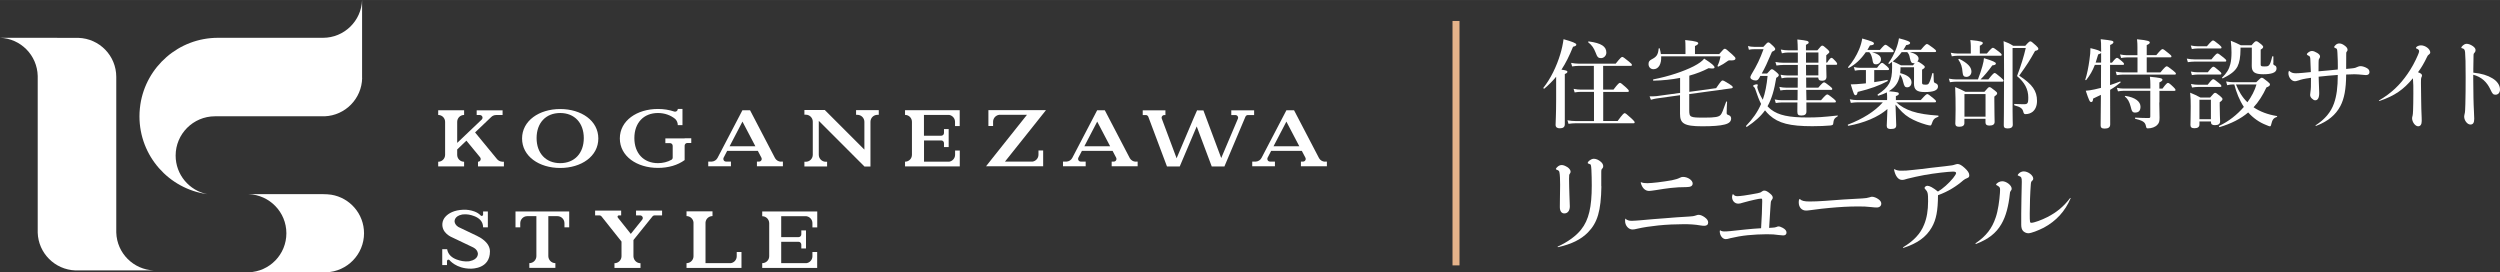
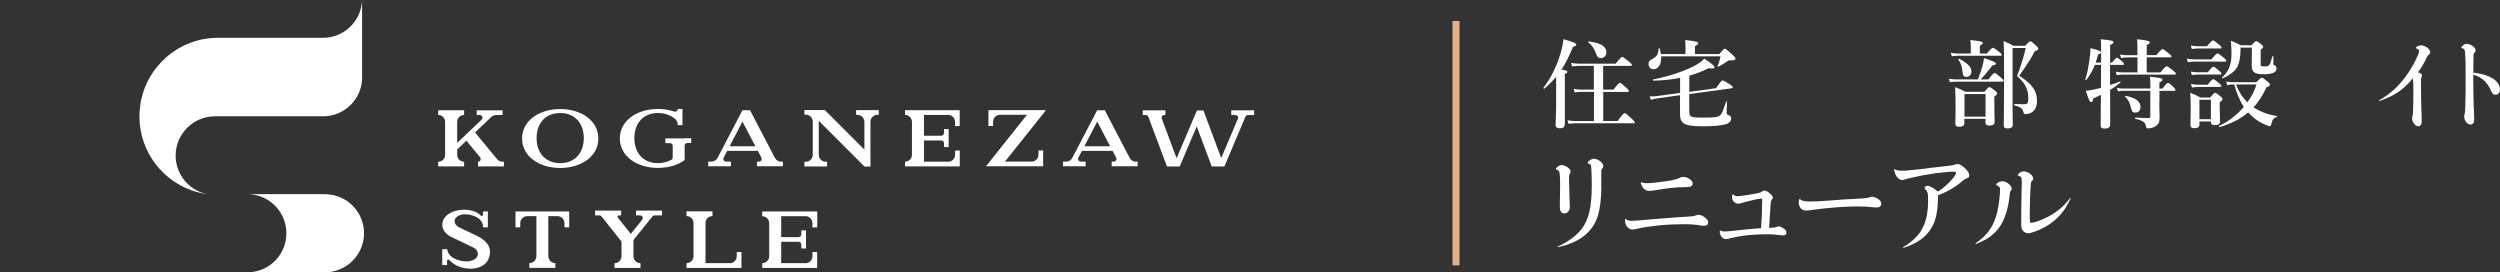
<svg xmlns="http://www.w3.org/2000/svg" id="uuid-77867476-ffc5-4632-989d-4172dd03f94a" width="126.29mm" height="13.76mm" viewBox="0 0 358 39">
  <rect x="0" y="0" width="358" height="39" fill="#333333" stroke="none" />
  <g id="uuid-4df91b33-cbbc-4ed5-a048-2a12607f52fc">
    <path d="M177.78,15.8h-1.46v.67h.59c.22,0,.39.17.39.39,0,.05-.01.09-.03.13h0s-2.39,5.64-2.39,5.64l-2.55-6.82h0s-.91-.01-.91-.01l-.5,1.14h0s-2.43,5.72-2.43,5.72l-2.12-5.67h0s-.03-.08-.03-.13c0-.21.17-.39.39-.39h.16v-.67h-3.25v.67h.44c.16,0,.3.1.36.25l2.67,7.11h1.83,0s2.43-5.73,2.43-5.73l2.15,5.73h1.83v-.03s3-7.1,3-7.1c.06-.13.18-.22.33-.23h.91v-.67h-1.79Z" fill="#fff" />
    <path d="M149.79,15.77h-2.2s-5.38,0-5.38,0h-.67v2.27h.67v-.61c0-.5.37-.91.85-.99h4l-4.85,6.09-1.01,1.28h2.18s5.33,0,5.33,0h.67v-2.27h-.67v.61c0,.5-.37.91-.85.99h-3.95l4.06-5.09h0s1.82-2.29,1.82-2.29Z" fill="#fff" />
    <path d="M80.22,15.61c-3.01,0-5.46,1.67-5.46,4.22s2.44,4.22,5.46,4.22,5.46-1.66,5.46-4.22-2.44-4.22-5.46-4.22M80.22,23.36c-2.05,0-3.38-1.41-3.38-3.59s1.33-3.59,3.38-3.59,3.38,1.42,3.38,3.59-1.33,3.59-3.38,3.59" fill="#fff" />
    <path d="M98.05,19.82h-2.77v.67h.66c.21,0,.39.17.39.39v1.68h0c0,.14-.07.25-.18.32-.56.31-1.22.48-1.93.48-2.05,0-3.38-1.41-3.38-3.59s1.33-3.59,3.38-3.59c.95,0,1.81.31,2.47.85.23.23.37.54.37.89h.67v-2.32h-.67s0,0,0,0c0,0,0,0,0,0,0,.21-.17.39-.39.39-.04,0-.08-.01-.12-.02h0c-.71-.24-1.5-.37-2.33-.37-3.01,0-5.46,1.67-5.46,4.22s2.44,4.22,5.46,4.22c.75,0,1.46-.1,2.11-.29.64-.19,1.22-.47,1.71-.83v-2.06c0-.21.17-.39.39-.39h.56v-.67h-.95Z" fill="#fff" />
    <path d="M137.43,18.05v-2.27h0s-5.12,0-5.12,0h0s-1.71,0-1.71,0h0s-1,0-1,0v.67h0s0,0,0,0c.55,0,.99.44.99.99h0v4.72h0c0,.55-.44.99-.99.99,0,0,0,0,0,0h0v.67h7.84v-2.27h-.67v.61c0,.5-.37.91-.85.99h-3.6v-3.04h2.48c.21,0,.38.17.38.39v.56h.67v-2.58h-.67v.56c0,.21-.17.39-.39.39h-2.48v-2.98h3.6c.48.08.85.49.85.99v.61h.67Z" fill="#fff" />
    <path d="M111.83,23.15c-.36-.01-.67-.21-.84-.5h0l-3.58-6.86h0s0,0,0,0h-1.1l-.41.79h0s0,0,0,0l-3.15,6.03c-.16.3-.47.51-.83.53h-.5v.67h3.25v-.67h-.7c-.22,0-.39-.17-.39-.39,0-.06.01-.11.03-.15l.52-1h4.39l.52.99c.02.05.04.11.04.16,0,.22-.17.39-.39.39h-.3v.67h3.72v-.67h-.27ZM104.48,20.94l1.84-3.53,1.85,3.53h-3.69Z" fill="#fff" />
    <path d="M162.63,23.15c-.36-.01-.67-.21-.84-.5h0l-3.58-6.86h0s0,0,0,0h-1.1l-.41.79h0s0,0,0,0l-3.15,6.03c-.16.3-.47.51-.83.53h-.5v.67h3.25v-.67h-.7c-.22,0-.39-.17-.39-.39,0-.06.01-.11.03-.15l.52-1h4.39l.52.99c.02.05.04.11.04.16,0,.22-.17.39-.39.39h-.3v.67h3.72v-.67h-.27ZM155.28,20.94l1.84-3.53,1.85,3.53h-3.69Z" fill="#fff" />
-     <path d="M189.73,23.15c-.36-.01-.67-.21-.84-.5h0l-3.58-6.86h0s0,0,0,0h-1.1l-.41.79h0s0,0,0,0l-3.15,6.03c-.16.3-.47.51-.83.53h-.5v.67h3.25v-.67h-.7c-.22,0-.39-.17-.39-.39,0-.06.01-.11.03-.15l.52-1h4.39l.52.99c.02.05.04.11.04.16,0,.22-.17.39-.39.39h-.3v.67h3.72v-.67h-.27ZM182.37,20.94l1.84-3.53,1.85,3.53h-3.69Z" fill="#fff" />
    <path d="M118.13,15.75h-2.94v.67h.2c.55,0,1,.45,1,1v4.74c0,.55-.45,1-1,1h-.2v.67h3.25v-.67h-.19c-.55,0-1-.45-1-1v-4.86l6.54,6.54h0s0,0,0,0h.86v-6.4h0c0-.56.45-1,1-1h.19v-.67h-3.25v.67h.19c.55,0,1,.45,1,1v3.98l-5.65-5.65Z" fill="#fff" />
    <path d="M71.92,23.15c-.29-.01-.55-.15-.73-.35l-3.16-3.84,2.33-2.22c.18-.17.42-.27.68-.27h.93v-.67h-1.61s0,0,0,0h-2.1v.67h.46c.21,0,.38.17.38.38,0,.1-.04.18-.1.25l-3.53,3.36v-3.01h0c0-.55.44-.99.99-.99,0,0,0,0,0,0h0v-.67h-1s-1.71,0-1.71,0h0s-1,0-1,0v.67h0s0,0,0,0c.55,0,.99.44.99.99h0v4.72h0c0,.54-.44.99-.99.99,0,0,0,0,0,0h0v.67h3.71v-.67h0s0,0,0,0c-.55,0-.99-.44-.99-.99h0v-.77l1.32-1.26,1.95,2.37c.06.07.1.16.1.26,0,.22-.17.39-.39.39h0v.67h3.71v-.67h-.24Z" fill="#fff" />
    <path d="M105.5,36.08v.61c0,.5-.37.92-.85.99h-3.62v-5.82c.04-.52.47-.92,1-.92v-.68h-3.72v.68c.53,0,.96.41,1,.92v4.83c0,.54-.45.99-1,.99,0,0,0,0,0,0h0v.68h7.87v-2.28h-.68Z" fill="#fff" />
    <path d="M117.03,32.56v-2.28h0s-5.15,0-5.15,0h0s-1.72,0-1.72,0h0s-1.01,0-1.01,0v.68h0s0,0,0,0c.55,0,.99.44,1,.99h0v4.74h0c0,.55-.45.99-1,.99,0,0,0,0,0,0h0v.68h7.87v-2.28h-.68v.61c0,.5-.37.92-.85.99h-3.62v-3.06h2.49c.21,0,.38.18.39.39v.57h.67v-2.59h-.67v.57c0,.22-.18.39-.39.39h-2.49v-2.99h3.62c.48.08.85.49.85.99v.61h.68Z" fill="#fff" />
    <path d="M80.83,30.28h-7.01v2.27h.68v-.59c0-.56.45-1.01,1.01-1.01h1.3v5.74c-.01.55-.46.99-1.01.99h0v.68h3.73v-.68h0c-.55,0-.99-.44-1.01-.99v-5.74h1.3c.56,0,1.01.45,1.01,1.01v.59h.68v-2.27h-.68Z" fill="#fff" />
    <path d="M91.1,30.84h.59c.2.02.36.18.36.38,0,.09-.04.17-.09.24h0s-1.63,2.03-1.63,2.03l-1.86-2.34s-.04-.07-.04-.11c0-.11.09-.2.2-.2h.32v-.68h-3.73v.68h.63c.11,0,.21.06.28.14l2.87,3.61v2.11c-.01.55-.46.99-1.01.99h0v.68h3.73v-.68h0c-.55,0-.99-.44-1.01-.99v-2.33l2.74-3.4c.07-.08.17-.13.28-.13h1.08v-.68h-3.73v.68Z" fill="#fff" />
    <polygon points="129.21 30.17 129.21 30.16 129.2 30.17 127.29 30.17 131.02 30.17 129.21 30.17" fill="#fff" />
    <path d="M68.38,33.81l-2.7-1.29s-.5-.25-.58-.76c0,0-.13-.8,1.06-1.04.05,0,.09-.02.14-.02,0,0,.01,0,.02,0,.54-.06,1.09.05,1.6.25.6.23,1.26.69,1.26,1.6h0s.68,0,.68,0v-2.27h-.68v.43h0s0,0,0,.01c0,.11-.09.2-.2.2-.05,0-.1-.02-.14-.06h0c-.25-.28-.6-.47-.93-.59-.51-.18-1.05-.27-1.59-.24-1.32.06-2.05.51-2.47.93-.62.61-.68,1.57-.15,2.25.34.43.79.67,1.07.79l3,1.43c.06.03.15.09.25.16.16.13.36.35.41.67,0,0,.14.87-1.15,1.13-.05,0-.1.02-.15.03,0,0-.01,0-.02,0-.59.06-1.19-.06-1.74-.27-.59-.22-1.21-.66-1.34-1.47h-.7v2.27h.68v-.6c.02-.09.1-.17.2-.17.06,0,.11.02.15.06h0s.96,1.23,3.03,1.23c.28,0,2.77,0,2.77-2.47,0-1.34-1.57-2.09-1.8-2.19" fill="#fff" />
    <path d="M52.13,33.4c0-2.78-2.03-5.09-4.69-5.52-.37-.05-.75-.08-1.14-.08h-1.44s-3.7,0-3.7,0h-5.56c3,.11,5.41,2.57,5.41,5.6s-2.4,5.49-5.41,5.59h0s5.56,0,5.56,0h5.56c3-.11,5.41-2.57,5.41-5.6" fill="#fff" />
    <path d="M51.85,11.16V0h0c-.1,3-2.57,5.41-5.59,5.41h0s-15.04,0-15.04,0h0c-5.63,0-10.3,4.14-11.12,9.54-.03.19-.05.37-.07.56-.04.38-.06.76-.06,1.15,0,5.69,4.23,10.39,9.71,11.14-2.58-.51-4.53-2.79-4.53-5.52,0-3.11,2.52-5.62,5.62-5.63h15.72c2.96-.12,5.32-2.53,5.37-5.5" fill="#fff" />
-     <path d="M5.56,5.41H0c2.96.1,5.33,2.5,5.4,5.46v22.44c.09,2.94,2.46,5.31,5.4,5.41h0s5.85,0,5.85,0h5.4c-2.94-.1-5.31-2.47-5.4-5.42V11.01c0-3.03-2.4-5.49-5.41-5.59h0" fill="#fff" />
    <path d="M222.83,11c-.5.6-1.04,1.15-1.68,1.69-.06.04-.18-.07-.14-.12,1-1.24,1.9-3.05,2.43-4.84.22-.72.37-1.44.46-2.12,1.25.35,1.83.58,1.83.76,0,.17-.14.25-.47.32-.53,1.3-1.05,2.36-1.66,3.28.73.11.85.17.85.3,0,.13-.08.21-.37.33v7.19c0,.4-.24.58-.72.58-.32,0-.6-.11-.6-.5,0-.36.08-1.47.08-3.68v-3.19ZM228.23,13.15h-1.87c-.26,0-.53.03-.87.08l-.15-.51c.42.08.72.11,1.03.11h1.87v-3.4h-2.22c-.26,0-.53.03-.89.08l-.15-.51c.42.08.72.11,1.04.11h5.35c.67-.85.83-.96.93-.96.13,0,.28.11.97.67.31.25.42.37.42.47s-.04.14-.18.14h-3.94v3.4h1.48c.65-.86.82-.97.92-.97.12,0,.26.11.89.67.28.26.39.39.39.49s-.04.14-.18.14h-3.49v4.16h2.07c.73-1.01.9-1.12,1-1.12.12,0,.26.11,1,.78.32.3.43.43.43.53s-.04.14-.18.14h-8.31c-.29,0-.6.03-.98.08l-.15-.51c.44.08.79.11,1.12.11h2.68v-4.16ZM229.27,8.32c-.4,0-.54-.13-.79-.82-.25-.64-.53-1.04-1.04-1.44-.06-.04,0-.14.07-.13,1.8.24,2.52.72,2.52,1.6,0,.44-.36.79-.76.79Z" fill="#fff" />
    <path d="M246.2,7.73c.57-.67.68-.75.79-.75.14,0,.25.08,1.07.82.37.35.46.44.46.56,0,.19-.14.29-.6.29-.31-.03-.42-.01-.58.13-.37.28-.76.51-1.25.75-.06.03-.17-.04-.14-.11.21-.44.31-.74.43-1.36h-8.5c.06,1.1-.37,1.85-1.1,1.85-.42,0-.71-.31-.71-.74,0-.32.11-.5.44-.67.72-.37.92-.65,1.01-1.54.01-.07.14-.08.15-.01.08.28.14.54.17.79h3.52v-.89c0-.46-.01-.83-.04-1.12,1.71.17,1.87.32,1.87.47,0,.12-.17.26-.47.39v1.15h3.47ZM240.6,11.15c-1.21.24-2.5.37-3.83.4-.07,0-.07-.18,0-.19,2.19-.42,4.33-1.14,5.76-1.87.72-.37,1.25-.75,1.51-1.1,1.16.75,1.48,1.05,1.48,1.26,0,.14-.14.21-.85.11-.82.43-1.75.79-2.76,1.07v2.32l3.84-.53c.69-1.01.8-1.1.91-1.1.14,0,.29.08,1.03.54.36.24.44.32.44.43,0,.08-.07.14-.17.15l-6.06.83v2.29c0,1.04.1,1.08,2.16,1.08,1.58,0,2.08-.1,2.34-.4.17-.19.35-.62.78-1.86.03-.07.14-.07.14,0-.03.49-.06,1.1-.06,1.58,0,.17.04.24.24.3.28.1.4.26.4.5,0,.42-.28.71-.94.87-.65.17-1.69.25-3.2.25-2.65,0-3.18-.43-3.18-1.79v-2.66l-3.31.46c-.26.04-.48.08-.86.19l-.19-.49c.22.01.79,0,1-.03l3.37-.46v-2.18Z" fill="#fff" />
-     <path d="M253.05,10.52c.46-.53.57-.61.68-.61.14,0,.25.08.71.47.19.17.28.26.28.37,0,.14-.11.26-.36.39-.28,1.73-.65,3.01-1.25,4.07.15.18.32.33.5.47,1.08.83,2.59,1.14,5.19,1.14,1.4,0,2.14-.04,4.33-.28.07-.01.06.1,0,.13-.44.25-.56.46-.61,1.01-.01.17-.07.25-.42.29-.5.06-1.76.1-2.58.1-3.23,0-4.84-.42-6.13-1.58-.24-.22-.44-.44-.64-.69-.62.87-1.46,1.61-2.59,2.36-.06.04-.17-.08-.12-.14.97-1.01,1.66-2,2.15-3.14-.28-.54-.54-1.21-.82-2.07-.07-.22-.1-.26-.22-.37-.07-.04-.11-.11-.11-.15,0-.08.32-.22.54-.22.08,0,.14.04.14.11,0,.04-.08.22-.08.28,0,.11.1.39.22.71.17.37.35.76.57,1.11.35-.99.56-2.08.69-3.41h-1.04c-.04.08-.1.18-.15.28-.19.31-.29.37-.53.37-.4,0-.75-.21-.75-.46,0-.07.03-.18.13-.36.86-1.44,1.21-2.18,1.76-3.66h-1.23c-.4,0-.64.03-.87.08l-.13-.53c.28.08.53.11.97.12h1.23c.48-.55.6-.64.71-.64.14,0,.24.08.71.53.19.19.28.31.28.42,0,.15-.08.22-.46.39-.73,1.71-.97,2.22-1.47,3.12h.79ZM258.64,11.11c0,.49.01.96.01,1.44h1.73c.55-.65.72-.76.82-.76.13,0,.28.11.83.54.24.19.35.3.35.4s-.04.14-.18.14h-3.55c.01.5.01.99.03,1.48h2.09c.62-.72.79-.83.89-.83.12,0,.28.11.87.58.26.21.37.33.37.43s-.04.14-.18.14h-4.05c.01.58.01,1.03.01,1.3,0,.4-.24.57-.72.57-.44,0-.58-.11-.58-.57,0-.25.01-.67.01-1.3h-2.23c-.26,0-.53.03-.87.08l-.15-.51c.4.08.69.11,1,.11h2.27c0-.5.01-.99.01-1.48h-1.65c-.25,0-.49.03-.82.08l-.15-.51c.39.08.68.11.97.11h1.66c0-.49.01-.97.01-1.44h-1.55c-.24,0-.46.03-.76.1l-.15-.51c.36.07.62.1.89.1h1.58v-1.5h-2.14c-.28,0-.55.03-.92.08l-.15-.51c.43.08.75.11,1.07.11h2.14v-1.46h-1.43c-.26,0-.51.03-.86.11l-.15-.54c.39.08.69.11.99.11h1.44c0-.61-.03-1.07-.06-1.55,1.39.15,1.62.21,1.62.44,0,.11-.06.17-.39.33v.78h1.64c.47-.58.58-.67.69-.67.14,0,.25.08.73.51.21.19.29.29.29.4,0,.1-.04.14-.44.47v1.05h.12c.36-.57.53-.68.62-.68.13,0,.24.11.58.47.13.14.24.29.24.39s-.04.14-.18.14h-1.39c.01.87.04,1.48.04,1.72,0,.37-.22.56-.62.56s-.54-.14-.56-.46h-1.76ZM258.62,8.97h1.78v-1.46h-1.78v1.46ZM260.4,9.29h-1.78c0,.5,0,1,.01,1.5h1.76v-1.5Z" fill="#fff" />
-     <path d="M270.24,14.13c0-.4-.01-.58-.04-.9-.35.18-.75.33-1.22.47-.07.01-.15-.13-.1-.17.82-.54,1.33-1,1.64-1.57.32-.6.43-1.3.43-2.35,0-.22,0-.4-.01-.75-.14.1-.26.19-.4.29-.06.04-.15-.07-.11-.13.4-.51.78-1.24,1.07-1.97.21-.54.36-1.1.43-1.57,1.28.33,1.6.49,1.6.67,0,.15-.15.24-.57.31-.12.24-.25.46-.4.67h2.51c.6-.72.76-.83.86-.83.12,0,.29.11.92.58.29.22.4.33.4.43s-.04.14-.18.14h-3.58c.79.21,1.25.54,1.25.94,0,.17-.07.31-.17.42.14.01.31.1.67.36.29.21.39.32.39.4,0,.14-.07.21-.39.4v1.87c0,.22.08.28.46.28.25,0,.39,0,.51-.19.12-.21.29-.58.49-1.42.01-.07.18-.06.18.01.01.29.01.58.03.87.01.37.04.43.21.5.31.12.4.26.4.5,0,.28-.17.47-.5.61-.32.12-.78.18-1.39.18-1.15,0-1.55-.32-1.55-1.24,0-.22.01-.44.01-.67v-1.64h-1.94v.29c0,.19-.03.37-.04.55,1.05.26,1.62.72,1.62,1.32,0,.4-.25.71-.6.71s-.44-.14-.6-.79c-.1-.46-.25-.79-.46-1.04-.12.81-.43,1.43-.94,1.9-.19.18-.4.33-.65.49,1.36.13,1.43.17,1.43.37,0,.14-.1.21-.42.33v.57h3.56c.67-.75.83-.86.93-.86.13,0,.28.11.89.61.26.21.37.33.37.43s-.04.14-.18.14h-5.51c.6.55,1.34.99,2.26,1.29.99.33,2.2.51,3.74.61.07,0,.07.14,0,.17-.58.22-.71.36-.96,1.1-.04.11-.1.15-.17.15-.12,0-.35-.06-.62-.13-.83-.24-1.65-.56-2.39-1-.76-.46-1.3-1.04-1.97-1.87.04,1.29.1,2.66.1,2.96,0,.4-.22.54-.8.54-.37,0-.56-.12-.56-.46,0-.25.07-1.29.1-2.4-1.35,1.18-3.38,2-5.59,2.4-.07.01-.12-.14-.06-.17,2.11-.82,3.8-1.85,4.99-3.19h-3.62c-.29,0-.57.03-.96.08l-.15-.51c.43.08.75.11,1.07.11h4.27v-.24ZM267.19,7.46c-.69,1.01-1.53,1.79-2.43,2.26-.06.03-.15-.07-.11-.12.64-.71,1.19-1.62,1.58-2.54.22-.54.37-1.07.44-1.55,1.41.4,1.68.53,1.68.71,0,.17-.14.24-.57.28-.12.22-.25.44-.37.65h1.79c.53-.62.69-.74.79-.74.13,0,.29.11.83.53.24.18.35.29.35.39s-.04.14-.18.14h-2.93c.93.25,1.3.57,1.3,1.03,0,.39-.32.71-.71.71-.35,0-.44-.12-.54-.78-.1-.47-.21-.72-.43-.96h-.5ZM268.38,11.76c.64-.1,1.28-.19,1.87-.32.07-.01.11.14.06.17-1.22.65-2.44,1.1-4.29,1.55-.07.36-.15.47-.31.47-.19,0-.26-.17-.68-1.55.44,0,1.07-.04,1.78-.11.12-.01.26-.03.39-.04v-1.9h-.78c-.24,0-.49.03-.8.08l-.15-.51c.36.08.64.11.92.11h2.4c.44-.6.61-.71.71-.71.13,0,.26.11.72.5.18.17.29.29.29.39s-.04.14-.18.14h-1.94v1.73ZM272.32,7.46c-.36.49-.79.94-1.28,1.33.48.21.61.26,1.18.56h1.72c.11-.14.19-.24.25-.31-.04.01-.1.01-.14.01-.33,0-.42-.13-.56-.76-.08-.43-.14-.55-.37-.83h-.8Z" fill="#fff" />
    <path d="M283.24,11.37c.24-.6.47-1.3.64-1.9.14-.49.22-.92.22-1.15,1.3.4,1.71.6,1.71.76s-.13.24-.51.28c-.53.75-1.22,1.57-1.69,2.01h1.12c.64-.81.8-.92.9-.92.12,0,.26.11.89.64.28.24.39.36.39.46s-.04.14-.18.14h-6.57c-.28,0-.55.03-.93.08l-.15-.51c.43.08.76.11,1.08.11h3.09ZM282.22,6.6c0-.29-.03-.57-.07-.87,1.64.15,1.79.29,1.79.43,0,.12-.14.25-.43.39v1.11h1.01c.6-.71.76-.82.86-.82.12,0,.28.11.89.58.26.21.37.32.37.42s-.04.14-.18.14h-6.17c-.24,0-.47.03-.79.08l-.15-.51c.37.08.67.11.94.11h1.93v-1.05ZM281.3,17.02v.62c0,.33-.26.51-.73.51-.4,0-.57-.14-.57-.46s.04-.68.04-2.04c0-1.05-.01-2.12-.06-3.19.68.29.78.33,1.46.68h2.73c.49-.58.6-.67.71-.67.14,0,.26.08.79.5.24.18.32.28.32.39,0,.14-.06.21-.4.47v.61c0,1.58.04,2.65.04,3.01s-.25.53-.75.53c-.39,0-.56-.15-.56-.46v-.51h-3.02ZM281.58,11.01c-.35,0-.5-.18-.54-.65-.06-.79-.21-1.26-.6-1.82-.04-.06.08-.14.14-.11,1.19.61,1.73,1.17,1.73,1.82,0,.44-.32.76-.73.76ZM284.33,13.47h-3.02v3.23h3.02v-3.23ZM290.03,6.54c.48-.54.6-.62.71-.62.14,0,.24.08.82.6.25.24.33.35.33.46,0,.15-.07.21-.47.31-.83,1.48-1.07,1.86-2.27,3.54,1.9,1.25,2.55,2.19,2.55,3.62,0,.71-.24,1.25-.65,1.57-.28.21-.61.32-1.01.32-.18,0-.24-.08-.33-.42-.11-.39-.39-.61-1.23-.83-.07-.01-.07-.21,0-.21.47.03,1.08.04,1.44.04.17,0,.29-.03.36-.1.14-.11.17-.36.17-.86,0-1.17-.51-2.15-1.61-3.07.57-1.51.97-2.8,1.25-4.02h-1.89v8.95c0,1.14.03,1.68.03,2.04,0,.4-.31.53-.75.53s-.54-.18-.54-.44c0-.47.04-1.87.04-7.72,0-2.44-.01-3.55-.07-4.34.64.24.83.32,1.39.67h1.75Z" fill="#fff" />
    <path d="M302.17,12.18c.47-.15.94-.33,1.41-.51.07-.03.12.11.07.15-.43.36-.91.71-1.48,1.04.01,2.5.01,4.22.01,4.95,0,.43-.28.6-.8.6-.42,0-.57-.15-.57-.46,0-.62.03-2.03.04-4.37-.35.18-.72.35-1.11.53-.03.36-.11.5-.28.5-.21,0-.32-.24-.78-1.62.36-.03.79-.08,1.26-.19.29-.06.6-.14.92-.22v-1.04c0-.75.01-1.5.01-2.25h-.89c-.32.83-.69,1.47-1.22,2.15-.04.06-.18.03-.15-.04.24-.69.46-1.8.6-2.83.1-.62.14-1.24.14-1.68.96.22,1.44.4,1.53.57v-.31c0-.94-.01-1.1-.06-1.54,1.69.19,1.82.22,1.82.44,0,.12-.14.25-.47.39v2.53h.26c.46-.58.62-.69.72-.69.13,0,.26.11.72.5.18.15.29.28.29.37s-.04.14-.18.14h-1.82v2.9ZM300.88,8.96v-1.39c-.04.07-.15.13-.42.22-.12.43-.24.82-.36,1.17h.78ZM306.08,8.22h-1.55c-.24,0-.47.03-.79.08l-.15-.51c.36.08.64.11.91.11h1.58v-1.17c0-.35-.01-.71-.06-1.11,1.68.15,1.83.31,1.83.46,0,.14-.15.26-.44.37v1.44h1.37c.62-.75.79-.86.89-.86.13,0,.28.11.89.61.28.22.39.33.39.43s-.04.14-.18.14h-3.36v2.15h1.97c.62-.76.79-.87.89-.87.12,0,.28.11.92.61.29.24.4.35.4.44s-.04.14-.18.14h-7.46c-.25,0-.5.03-.83.08l-.15-.51c.37.08.67.11.94.11h2.18v-2.15ZM309.21,14.67c0,.62.04,1.6.04,2.16s-.07.78-.32,1.04c-.29.32-.82.51-1.35.51-.19,0-.22-.03-.29-.36-.12-.57-.49-.75-1.51-1.01-.07-.01-.07-.17,0-.17.69.04,1.37.06,1.9.06.18,0,.24-.06.24-.22v-3.68h-3.81c-.25,0-.48.03-.82.08l-.15-.51c.37.08.65.11.93.11h3.86v-.58c0-.46-.01-.61-.07-1.11,1.43.14,1.8.21,1.8.42,0,.14-.12.24-.44.39v.89h.44c.5-.68.68-.82.78-.82.12,0,.26.08.78.58.18.18.31.32.31.42s-.04.14-.18.14h-2.12v1.67ZM305.79,16.12c-.43,0-.51-.15-.69-.9-.18-.67-.4-1.05-.8-1.39-.06-.04,0-.11.07-.1,1.4.22,2.15.81,2.15,1.55,0,.51-.22.83-.72.83Z" fill="#fff" />
    <path d="M316.68,8.5c.6-.74.76-.85.86-.85.12,0,.28.11.89.6.26.21.37.33.37.43s-.04.14-.18.14h-4.38c-.28,0-.57.03-.94.08l-.15-.51c.44.08.78.11,1.11.11h2.43ZM314.96,17.39v.43c0,.36-.25.54-.71.54-.4,0-.58-.14-.58-.47,0-.43.04-.87.04-2.65,0-.65-.01-1.3-.08-1.97.69.29.79.33,1.47.69h1.39c.49-.58.6-.67.71-.67.14,0,.25.08.75.49.22.19.31.29.31.4,0,.14-.1.25-.4.46v.46c0,1.19.06,2.01.06,2.28,0,.36-.25.54-.75.54-.37,0-.56-.12-.56-.43v-.1h-1.64ZM316.03,6.62c.61-.72.78-.83.87-.83.12,0,.28.11.86.58.25.21.36.33.36.43s-.04.14-.18.14h-3.25c-.25,0-.49.03-.82.08l-.15-.51c.39.08.68.11.97.11h1.33ZM316.16,10.34c.53-.68.69-.79.79-.79.13,0,.28.11.8.56.24.19.35.32.35.42s-.04.14-.18.14h-3.19c-.25,0-.51.03-.85.08l-.15-.51c.4.08.69.11,1,.11h1.43ZM316.14,12.13c.53-.68.69-.79.79-.79.12,0,.28.11.82.55.24.19.35.32.35.42s-.04.14-.18.14h-3.19c-.25,0-.5.03-.83.08l-.15-.51c.39.08.69.11.99.11h1.41ZM316.6,14.28h-1.64v2.79h1.64v-2.79ZM323.09,11.77c.57-.56.68-.64.79-.64.14,0,.26.08.83.54.26.21.35.31.35.42,0,.17-.15.29-.51.43-.51,1.11-1.11,2.05-1.84,2.84.92.62,2.03,1.04,3.33,1.25.07.01.07.12,0,.14-.47.14-.65.4-.8,1.05-.04.21-.1.29-.19.29-.07,0-.28-.08-.53-.19-.98-.37-1.87-1.01-2.58-1.8-1.08.92-2.43,1.6-4.09,2.1-.07.01-.14-.15-.07-.18,1.35-.62,2.58-1.6,3.54-2.71-.65-.99-1.07-2.08-1.37-3.22h-.22c-.24,0-.49.03-.8.11l-.15-.54c.4.08.71.11,1.01.11h3.33ZM325.53,9.05c0,.21.06.26.28.35.11.04.19.21.19.42,0,.29-.18.51-.55.64-.32.11-.76.17-1.35.17-1.22,0-1.65-.31-1.65-1.18,0-.54.01-.68.01-1.22v-1.42h-1.62v.26c-.01,1.11-.14,1.87-.44,2.47-.37.68-1.01,1.14-2.08,1.67-.06.03-.18-.06-.12-.1.64-.62,1-1.18,1.18-1.93.12-.47.17-1.01.17-1.68,0-.55-.03-.96-.1-1.67.69.29.82.33,1.44.65h1.53c.44-.51.53-.58.68-.58.13,0,.25.06.71.44.17.14.28.29.28.36,0,.14-.1.25-.36.4v2.15c0,.22.1.26.54.26.33,0,.51-.01.65-.17.17-.17.28-.51.46-1.24.01-.07.17-.07.17,0v.93ZM320.19,12.09c.37.93.9,1.85,1.64,2.55.6-.82,1.05-1.69,1.3-2.55h-2.94Z" fill="#fff" />
-     <path d="M334.78,9.69c0-.51-.01-1.48-.06-2.11-.03-.6-.07-.62-.28-.69-.15-.06-.19-.1-.19-.17,0-.06.11-.19.24-.31.12-.11.31-.19.48-.19.28,0,.51.1.8.32.26.19.4.37.4.6,0,.1-.03.15-.12.26-.07.08-.07.13-.07.26-.01.83-.01,1.53-.01,2.21.22-.03.44-.04.8-.08.46-.04.62-.11.89-.24.14-.06.22-.08.4-.08.22,0,.6.11.9.29.24.14.35.32.35.57,0,.26-.18.42-.51.42-.07,0-.15-.01-.46-.04-.37-.04-.89-.08-1.19-.08s-.54.01-1.18.04c-.01,2.12-.28,3.47-.83,4.52-.69,1.3-1.83,2.21-3.47,2.83-.07.03-.12-.04-.07-.08,1.33-.87,2.18-1.86,2.63-3.14.37-1.05.54-2.29.54-4.07-.44.03-.85.06-1.37.11-.49.04-.9.08-1.37.14,0,.31.01.54.03.9,0,.36.01.61.04,1.1.01.17.01.28.01.37,0,.67-.21,1.01-.57,1.01-.17,0-.32-.1-.49-.26-.15-.15-.24-.32-.24-.51,0-.07.01-.18.04-.39s.06-.43.07-.74c.01-.39.01-.79.01-1.32-1.1.15-1.37.24-1.76.37-.32.1-.42.12-.54.12-.47,0-.93-.55-.93-1.14,0-.14.01-.19.07-.33.01-.03.03-.03.06,0,.28.25.51.33.93.33.22,0,.48-.01,1.01-.06.44-.04.79-.07,1.14-.11-.01-.57-.04-1.26-.07-1.8-.01-.37-.06-.49-.33-.58-.11-.06-.17-.11-.17-.17,0-.07.12-.22.28-.32.11-.08.29-.15.46-.15.21,0,.44.1.75.28.28.18.4.33.4.51,0,.11-.04.19-.13.33-.06.08-.08.22-.08.5-.01.58-.01.9-.01,1.29.47-.04.93-.08,1.37-.12.42-.04.93-.1,1.39-.14v-.28Z" fill="#fff" />
    <path d="M340.69,14.37c1.75-1.03,2.97-2.19,4.09-3.82.57-.81,1.11-1.83,1.46-2.66.12-.25.18-.47.18-.57,0-.14-.11-.26-.28-.33-.12-.04-.17-.07-.17-.13,0-.18.37-.37.71-.37.64,0,1.33.54,1.33,1.01,0,.11-.04.19-.17.29-.15.1-.21.17-.29.36-.39.82-.78,1.5-1.29,2.19.42.15.57.28.57.47,0,.07-.01.13-.08.25-.07.17-.07.39-.07.82,0,.86.01,1.55.03,2.4.01,1.07.03,1.58.07,2.51,0,.19.01.32.01.53,0,.49-.18.76-.51.76-.42,0-.87-.6-.87-1.17,0-.08.03-.18.08-.39.03-.15.04-.3.06-.68.03-.53.03-1.44.04-2.46.01-.82,0-1.51-.06-2.18-1.35,1.64-2.61,2.51-4.77,3.25-.08.03-.14-.06-.07-.1Z" fill="#fff" />
    <path d="M354.17,10.4c1.21.12,2.05.39,2.73.8.68.4,1.1.99,1.1,1.61,0,.44-.25.75-.65.75-.32,0-.44-.13-.71-.72-.53-1.14-1.3-1.82-2.47-2.14v.68c0,.85.01,1.87.03,2.64.01.69.04,1.35.07,1.94.01.53.04.93.04,1.05,0,.57-.17.82-.55.82-.44,0-.89-.58-.89-1.14,0-.1.03-.22.07-.42.06-.15.08-.69.1-1.4.03-1,.04-2.41.04-3.8.01-1.96-.03-3.08-.08-3.59-.04-.37-.12-.5-.42-.57-.1-.01-.12-.04-.12-.08,0-.07.03-.13.15-.25.19-.19.39-.31.61-.31.26,0,.57.11.89.33.25.18.39.36.39.57,0,.12-.03.24-.14.36-.1.11-.15.15-.15.4-.01.6-.03,1.35-.03,1.89v.57Z" fill="#fff" />
    <path d="M224.46,23.93c.27.2.45.42.45.65,0,.09-.03.2-.11.3-.09.11-.11.15-.11.7,0,.83.03,1.44.05,2.26.02.68.06,1.47.06,1.71,0,.61-.3,1.01-.79,1.01-.39,0-.64-.32-.64-.91,0-.18,0-.39.01-.95.02-.85.03-1.51.03-2.24,0-.77-.03-1.47-.09-1.73-.03-.26-.12-.32-.38-.42-.09-.03-.14-.06-.14-.12s.11-.2.23-.3c.18-.17.39-.26.62-.26.24,0,.55.14.79.3ZM229.32,26.67c-.06,3.54-.56,5.21-1.92,6.6-1.01,1.03-2.35,1.68-4.27,2.12-.08.01-.11-.06-.05-.09,1.42-.65,2.6-1.5,3.33-2.42,1.12-1.39,1.53-3.27,1.53-6.32,0-1-.02-1.41-.05-2.23-.05-.76-.06-.8-.32-.86-.15-.05-.21-.09-.21-.14,0-.11.15-.29.32-.39.18-.14.39-.21.56-.21.32,0,.7.17.98.42.23.18.36.42.36.64,0,.15-.03.23-.14.35-.12.12-.14.15-.14.61v1.92Z" fill="#fff" />
    <path d="M232.77,31.33c.24.2.5.29.89.29s.76-.05,1.26-.08c1.29-.12,2.36-.21,3.51-.29,1.1-.09,2.04-.17,3.38-.24.47-.03.71-.05.97-.14.3-.11.38-.11.47-.11.27,0,.57.14.88.36.32.24.48.47.48.73,0,.32-.2.48-.56.48-.11,0-.33-.01-.54-.05-.79-.14-1.54-.18-2.39-.18-1.1,0-2.47.06-3.66.18-1.13.12-2.16.27-3.01.47-.32.08-.48.11-.68.11-.57,0-1.06-.56-1.06-1.23,0-.09,0-.17.02-.3.02-.05.03-.05.06-.02ZM235.01,26.09c.27.11.48.14.89.14.3,0,.86-.05,1.48-.12.7-.09,1.38-.18,2.03-.3.57-.12.85-.21,1.15-.36.2-.09.27-.12.45-.12.68,0,1.38.48,1.38.94,0,.35-.27.52-.89.52-.85.01-1.45.03-2.23.12-.67.08-1.3.17-2.21.32-.42.06-.73.11-.91.11-.56,0-1.01-.42-1.2-1.2,0-.03.02-.05.05-.03Z" fill="#fff" />
    <path d="M248.2,27.82c.17.21.33.27.64.27.18,0,.56-.05.89-.09.58-.09,1.17-.18,1.94-.33.39-.08.47-.12.62-.24.15-.12.23-.14.38-.14.21,0,.47.14.8.42.27.21.39.41.39.58,0,.12-.03.21-.17.38-.11.15-.12.26-.15.79-.06,1.05-.14,2.23-.2,3.17.17-.02.32-.02.48-.03.29-.01.39-.05.54-.09.18-.08.26-.09.33-.09.15,0,.32.06.61.21.36.21.53.41.53.67,0,.27-.18.41-.48.41-.12,0-.33-.03-.65-.06-.47-.08-1-.11-1.71-.11-.89,0-1.83.06-2.71.14-.88.09-1.71.24-2.47.42-.36.11-.53.14-.68.14-.47,0-.85-.52-.86-1.11,0-.03,0-.06.02-.11.01-.05.03-.05.06-.03.17.11.33.15.61.15.21,0,.42-.01.83-.05.79-.08,1.45-.15,2.16-.23.8-.08,1.51-.14,2.24-.18.05-.68.08-1.33.11-2.06.03-.85.05-1.42.05-1.77,0-.38-.01-.41-.17-.41-.18,0-.48.06-.89.15-.48.11-1.01.23-1.67.42-.35.12-.54.15-.7.15-.51,0-.89-.41-.89-.97,0-.12.05-.26.09-.36.03-.05.05-.05.08-.01Z" fill="#fff" />
    <path d="M257.74,28.5c.26.26.62.35,1.42.35.61,0,1.35-.03,2.18-.09,1.06-.08,1.77-.14,2.72-.2.97-.05,1.89-.11,2.65-.15.5-.03.65-.06.98-.15.24-.08.32-.09.39-.09.26,0,.62.15.88.33.29.2.44.41.44.65,0,.33-.24.56-.65.56-.24,0-.44-.02-.8-.06-.7-.08-1.1-.09-1.88-.09-1.32,0-2.68.08-4.06.21-.7.06-1.5.15-2.74.32-.35.05-.53.06-.65.06-.62,0-1.04-.48-1.04-1.17,0-.2,0-.29.09-.47.01-.03.03-.03.06-.01Z" fill="#fff" />
    <path d="M271.28,24.23c.39.18.57.21,1.06.21.39,0,.8-.01,1.6-.11.91-.09,1.56-.17,2.48-.29,1.1-.12,1.74-.2,2.12-.24,1.03-.11,1.17-.15,1.42-.24.2-.05.27-.08.36-.08.27,0,.6.18,1.01.56.47.42.67.74.67,1.05,0,.24-.08.33-.32.42s-.3.14-.53.3c-.97.85-2.18,1.62-3.63,2.14-.01,2.23-.26,3.51-.89,4.6-.8,1.41-2.09,2.3-4.04,2.94-.08.01-.12-.05-.06-.09,1.5-.91,2.48-1.92,3-3.24.39-.94.57-2.04.57-3.33,0-1.18-.03-1.35-.45-1.8-.05-.05-.06-.09-.06-.12,0-.05.06-.14.12-.2.09-.06.18-.11.27-.11.33,0,.79.24,1.53.83.74-.45,1.5-1.12,2.18-1.94.26-.32.42-.59.42-.71,0-.14-.14-.21-.44-.21-.61,0-2.68.23-4.15.5-.82.15-1.57.32-2.38.52-.35.11-.53.17-.77.17-.54,0-.97-.55-1.15-1.5,0-.03.01-.05.05-.03Z" fill="#fff" />
    <path d="M282.91,34.83c1.5-1.03,2.35-2.11,2.88-3.71.33-.95.53-2.42.6-3.47.02-.17.02-.33.02-.47,0-.33-.05-.41-.39-.61-.12-.05-.18-.09-.18-.14,0-.08.15-.23.33-.33.17-.09.36-.15.55-.15.59,0,1.35.58,1.35,1.06,0,.15-.05.23-.14.33-.09.14-.11.2-.12.41-.18,1.73-.56,3.23-1.21,4.33-.76,1.32-1.89,2.18-3.63,2.85-.08.02-.11-.06-.05-.11ZM296.5,28.42c-.77,1.82-2.07,3.24-3.83,4.18-.82.42-1.82.8-2.21.8-.27,0-.53-.12-.73-.3-.21-.21-.29-.53-.29-.92,0-.3-.01-.91,0-1.62,0-.61.02-1.39.03-2.12.03-.83.05-1.83.05-2.42s-.06-.7-.41-.83c-.14-.05-.18-.08-.18-.11,0-.06.11-.2.23-.3.18-.15.41-.24.64-.24.62,0,1.36.56,1.36,1.03,0,.14-.03.21-.15.3-.14.14-.17.18-.2.56-.09,1.15-.15,2.88-.15,4.15s.02,1.32.24,1.32c.38,0,1.5-.41,2.29-.82,1.33-.68,2.33-1.51,3.24-2.71.03-.05.11-.01.08.06Z" fill="#fff" />
    <line x1="208.5" y1="3" x2="208.5" y2="38" fill="none" stroke="#e5b38a" stroke-miterlimit="10" />
  </g>
</svg>